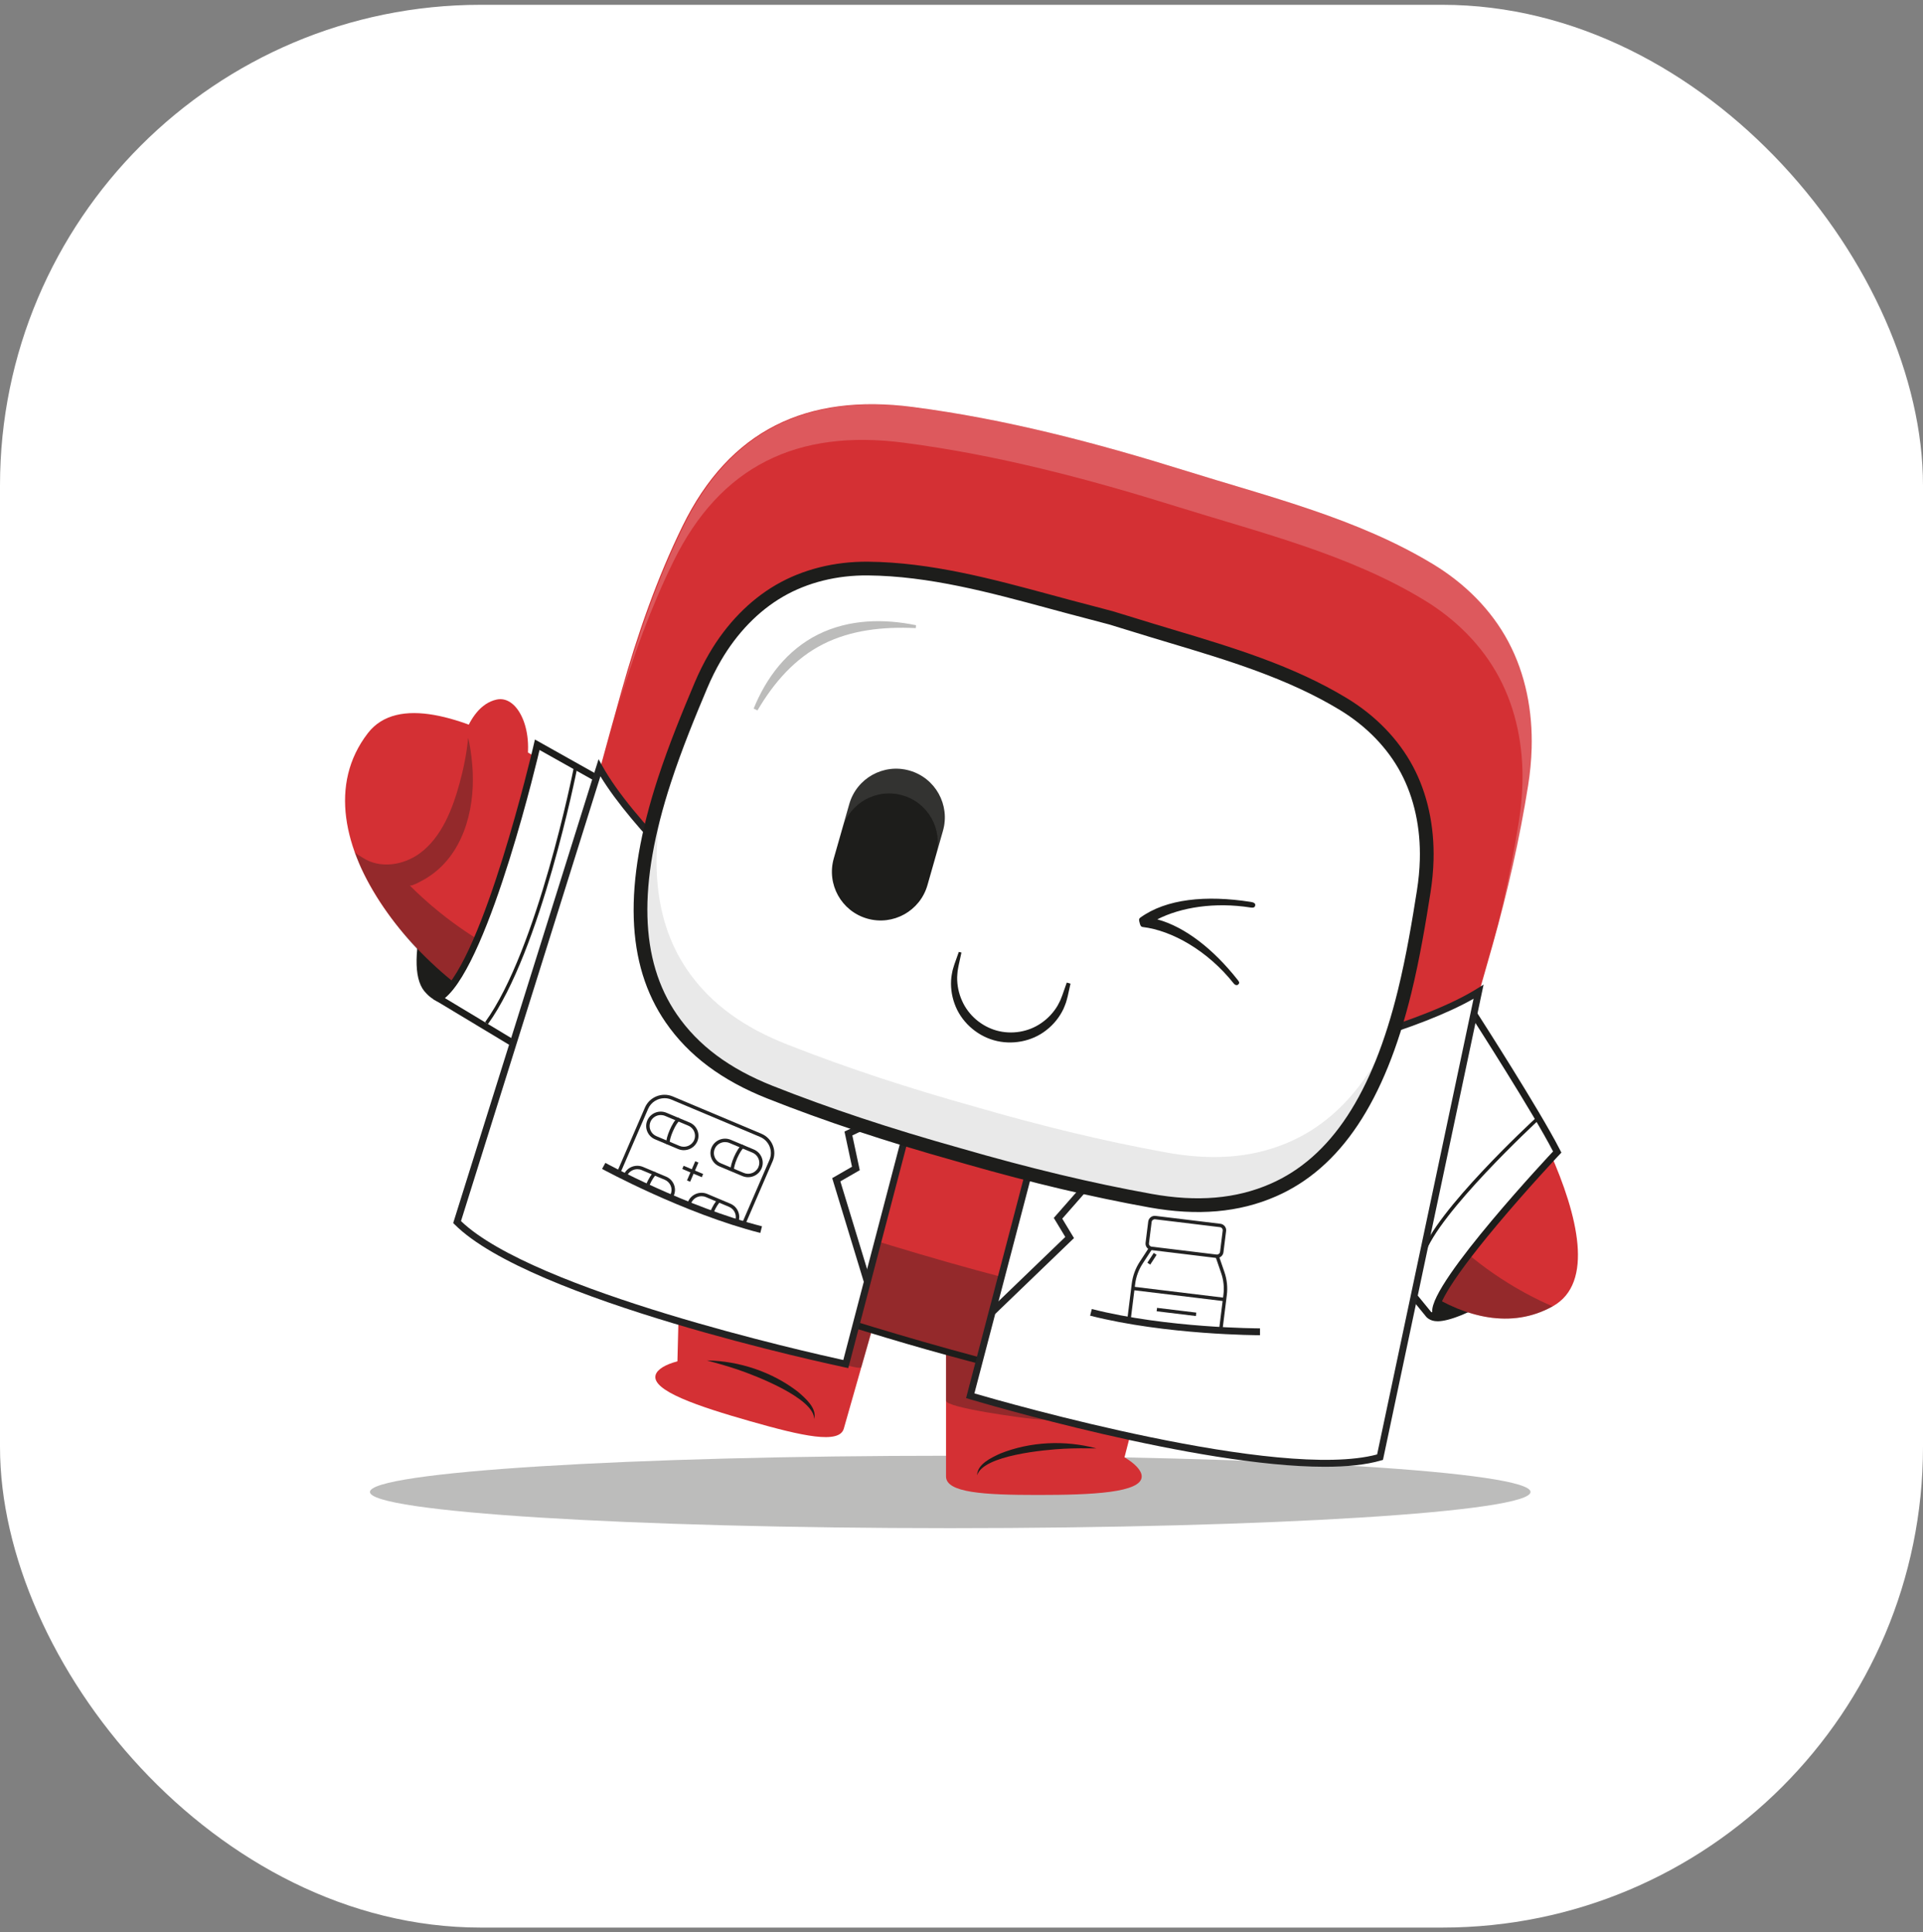
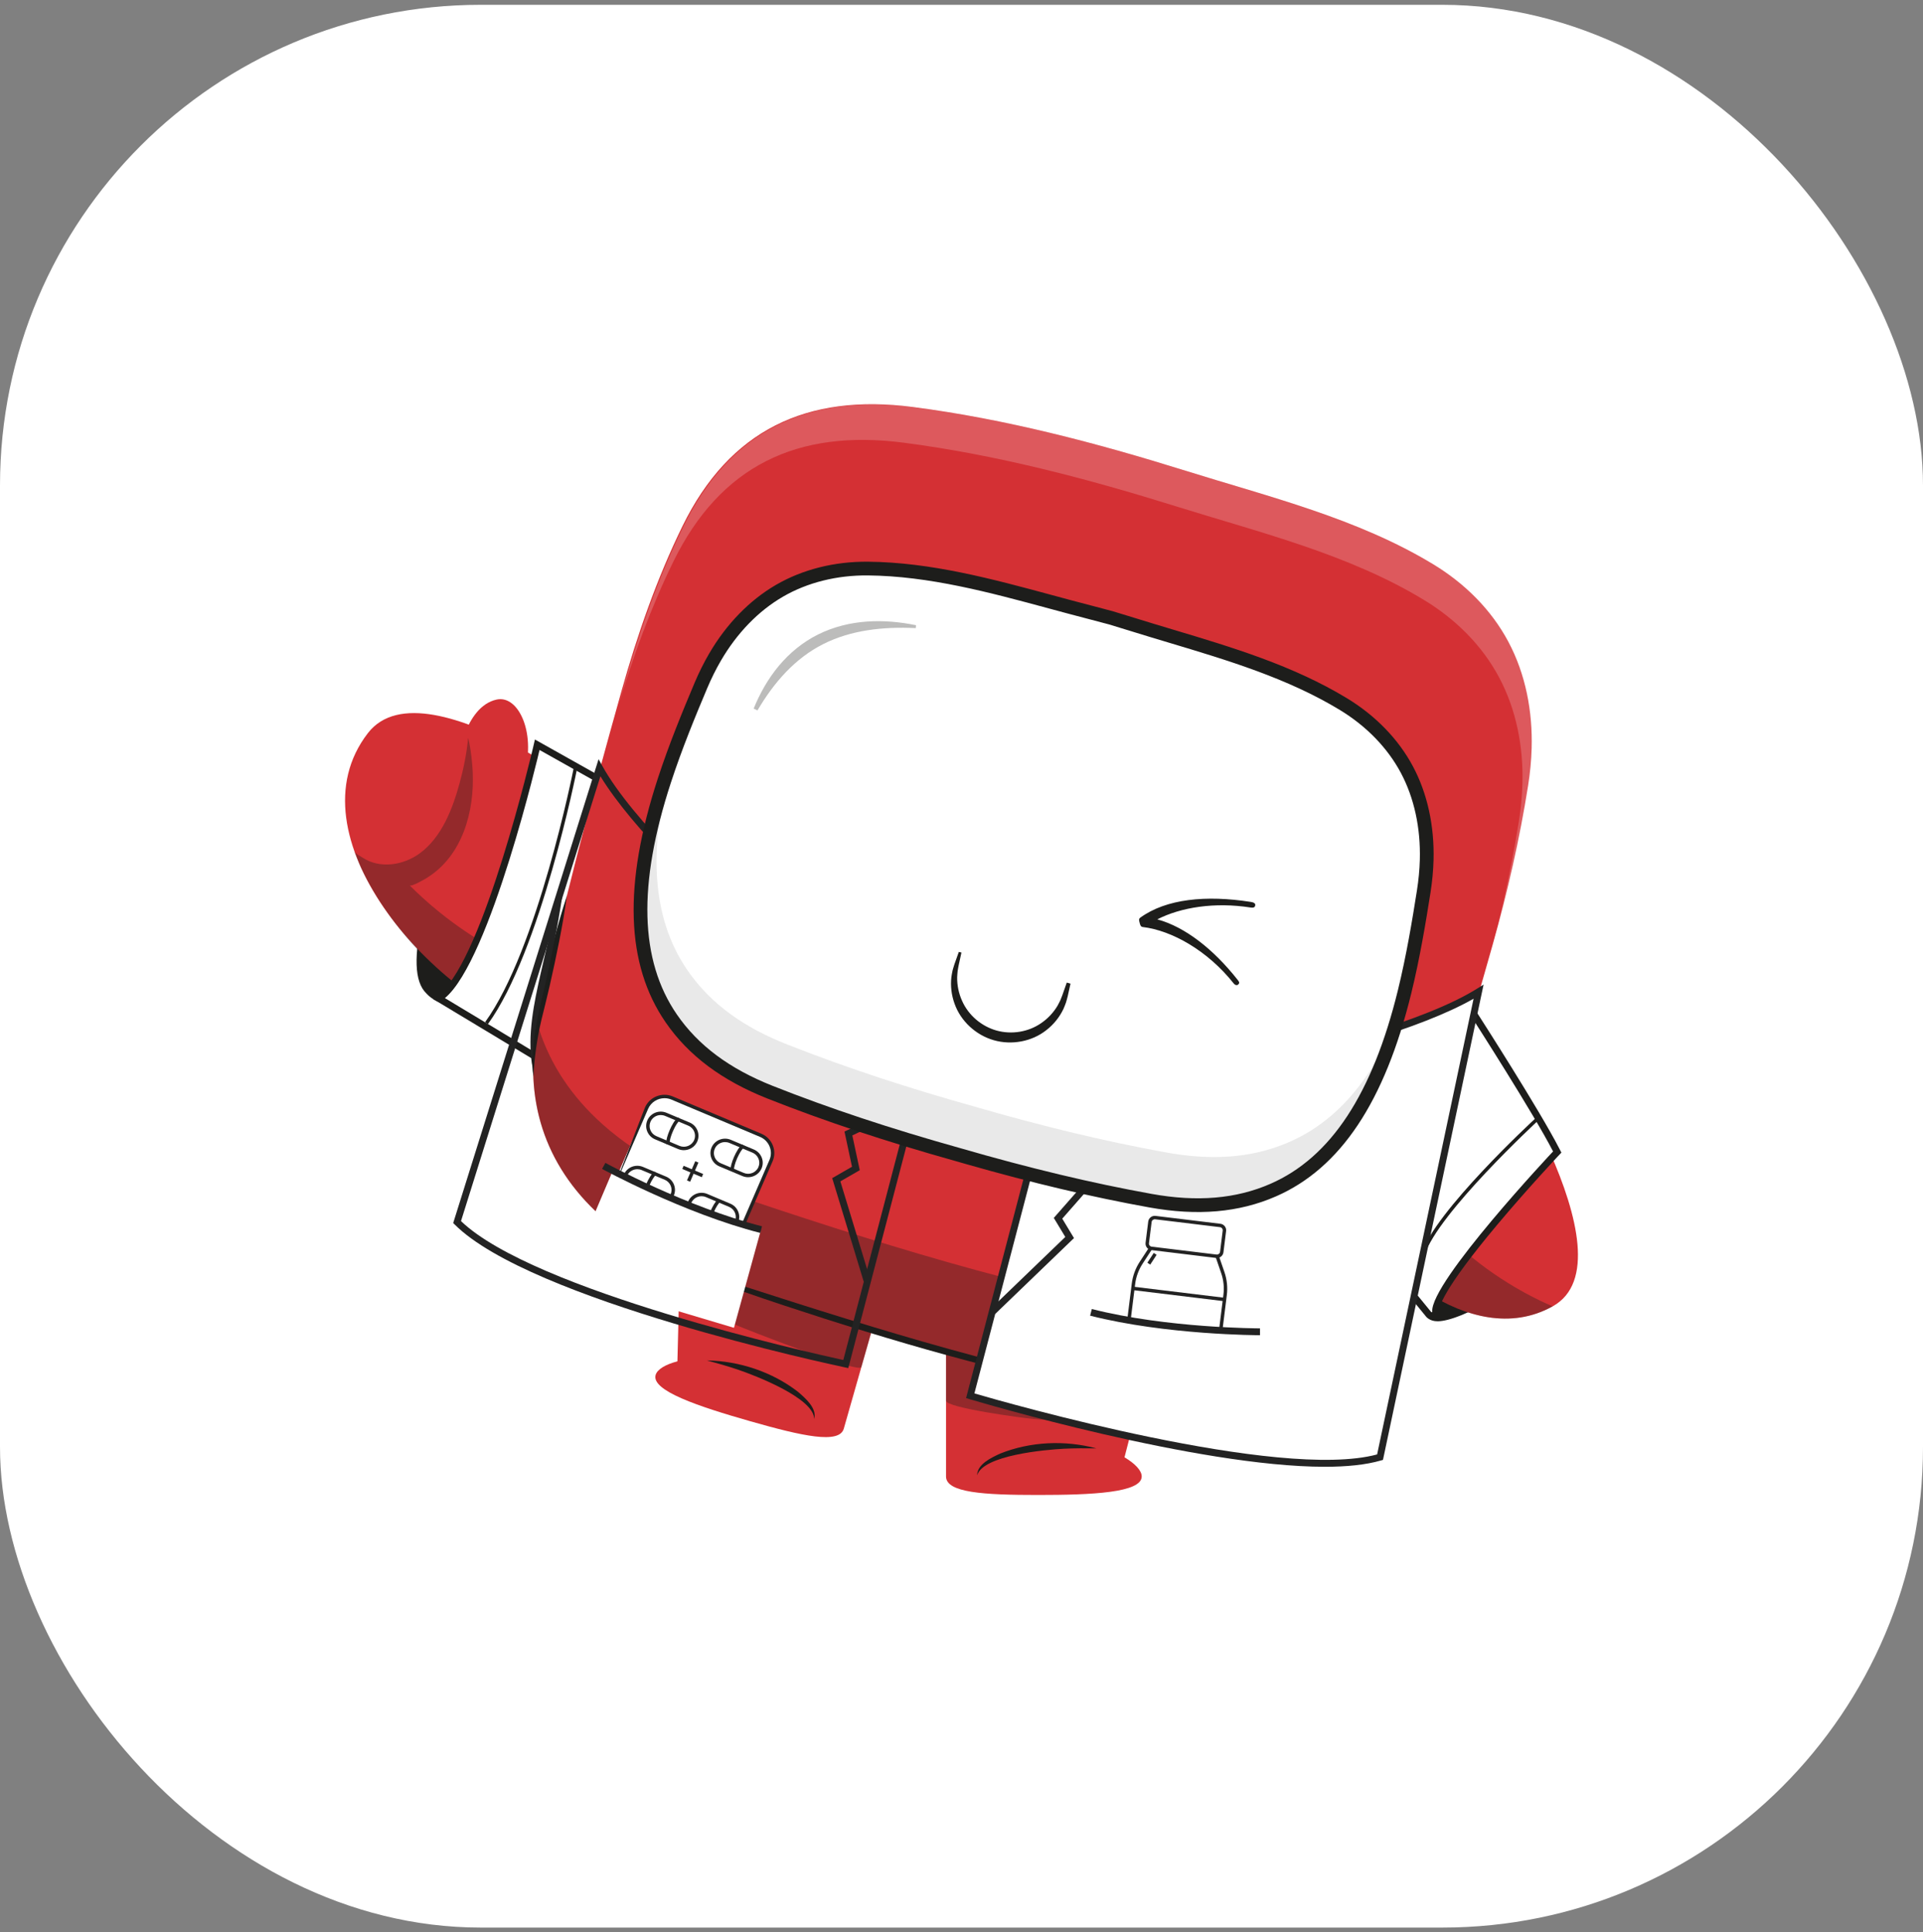
<svg xmlns="http://www.w3.org/2000/svg" width="200" height="201" viewBox="0 0 200 201" fill="none">
  <rect x="0" y="0" width="200" height="201" fill="#808080" stroke="none" />
  <rect y="0.5" width="200" height="200" rx="50" fill="white" />
  <path d="M46.691 104.076C45.509 104.076 44.718 103.219 44.591 103.072C41.989 100.59 45.764 90.283 46.204 89.114L46.298 88.864L53.687 89.406L53.62 89.793C53.555 90.169 52.001 99.037 49.556 102.279C48.656 103.471 47.693 104.076 46.691 104.076Z" fill="#1D1D1B" />
  <path d="M46.538 89.239L53.268 89.733C53.268 89.733 51.692 98.853 49.271 102.064C48.312 103.335 47.419 103.719 46.691 103.719C45.58 103.719 44.85 102.826 44.85 102.826C42.315 100.462 46.538 89.239 46.538 89.239ZM46.058 88.489L45.87 88.988C45.826 89.104 44.79 91.872 44.049 94.981C42.998 99.391 43.091 102.12 44.334 103.32C44.522 103.531 45.398 104.433 46.691 104.433C47.81 104.433 48.87 103.78 49.841 102.494C52.337 99.183 53.906 90.234 53.971 89.854L54.105 89.079L53.321 89.021L46.59 88.528L46.058 88.489Z" fill="#1D1D1B" />
  <path d="M65.826 85.623C65.826 85.623 44.392 68.311 38.258 76.262C30.073 86.87 44.801 103.586 56.217 107.28C60.867 108.784 65.826 85.623 65.826 85.623Z" fill="#D43034" />
  <path d="M47.541 79.348C47.541 79.348 48.261 73.493 51.662 72.764C53.997 72.264 55.871 76.501 54.405 80.849C52.939 85.197 47.541 79.348 47.541 79.348Z" fill="#D43034" />
  <g style="mix-blend-mode:multiply" opacity="0.35">
    <path d="M59.537 101.902C59.537 101.902 50.788 100.276 42.597 92.086C42.787 92.275 44.215 91.43 44.416 91.304C48.101 89.002 49.352 84.409 49.165 80.307C49.143 79.82 49.103 79.334 49.047 78.85C48.965 78.143 48.862 77.427 48.686 76.736C48.545 78.362 48.207 79.992 47.773 81.562C47.054 84.165 45.934 87.071 43.689 88.738C42.018 89.978 39.565 90.414 37.73 89.222C37.521 89.087 36.957 88.796 36.865 88.563L37.396 89.911C37.396 89.911 40.415 97.275 47.905 102.724C55.395 108.173 59.637 108.107 59.637 108.107L59.537 101.902Z" fill="#1D1D1B" />
  </g>
  <path d="M45.655 103.864L46.044 103.543C50.645 99.745 55.716 78.146 55.767 77.929L55.874 77.466L64.62 82.377L56.386 110.326L45.655 103.864Z" fill="white" />
  <path d="M56.114 78.01L64.197 82.549L56.174 109.783L46.271 103.818C51.019 99.899 56.114 78.01 56.114 78.01ZM55.634 76.922L55.419 77.848C55.368 78.064 50.325 99.546 45.816 103.268L45.039 103.909L45.902 104.429L55.806 110.394L56.597 110.871L56.858 109.984L64.882 82.75L65.043 82.205L64.547 81.926L56.463 77.387L55.634 76.922Z" fill="#1D1D1B" />
  <path d="M59.839 79.937C59.839 79.937 56.145 98.784 50.597 106.423L59.839 79.937Z" fill="white" />
  <path d="M50.741 106.529L50.453 106.319C55.913 98.799 59.627 80.091 59.664 79.903L60.014 79.972C59.977 80.161 56.248 98.945 50.741 106.529Z" fill="#1D1D1B" />
  <path d="M149.532 137.077C149.198 137.077 148.945 137.007 148.758 136.864C148.424 136.607 147.8 136.129 150.017 128.444C151.082 124.753 152.313 121.131 152.325 121.094L152.458 120.705L152.825 120.892C153.198 121.082 161.953 125.604 160.083 129.775C158.452 133.411 151.819 137.077 149.532 137.077Z" fill="#1D1D1B" />
  <path d="M152.663 121.209C152.663 121.209 161.51 125.72 159.757 129.629C158.18 133.145 151.708 136.72 149.531 136.72C149.288 136.72 149.098 136.676 148.975 136.581C147.751 135.642 152.663 121.209 152.663 121.209ZM152.253 120.199L151.987 120.98C151.975 121.016 150.741 124.646 149.674 128.345C149.044 130.529 148.593 132.313 148.334 133.647C147.923 135.768 147.979 136.716 148.541 137.147C148.789 137.337 149.122 137.434 149.531 137.434C151.877 137.434 158.668 133.801 160.408 129.921C161.01 128.578 160.963 126.356 157.317 123.399C155.289 121.754 153.08 120.621 152.987 120.574L152.253 120.199Z" fill="#1D1D1B" />
  <path d="M154.403 107.562C154.403 107.562 170.208 131.029 161.49 135.878C152.773 140.727 142.452 130.535 140.481 126.098C138.51 121.661 154.403 107.562 154.403 107.562Z" fill="#D43034" />
  <g style="mix-blend-mode:multiply" opacity="0.35">
    <path d="M140.481 126.098C139.682 124.299 141.819 120.912 144.643 117.52C146.93 130.17 161.49 135.878 161.49 135.878C152.773 140.727 142.452 130.534 140.481 126.098Z" fill="#1D1D1B" />
  </g>
  <path d="M148.899 136.855C148.773 136.855 148.656 136.799 148.576 136.701L146.208 133.806L153.078 105.164L153.53 105.868C153.593 105.965 159.8 115.636 161.842 119.605L161.957 119.829L161.785 120.012C156.689 125.432 149.162 134.27 149.314 136.406C149.323 136.523 149.282 136.638 149.203 136.723C149.125 136.807 149.014 136.855 148.899 136.855Z" fill="white" />
  <path d="M153.23 106.061C153.23 106.061 159.467 115.769 161.525 119.768C161.525 119.768 148.74 133.363 148.958 136.431C148.961 136.472 148.931 136.499 148.899 136.499C148.882 136.499 148.865 136.491 148.852 136.475L146.596 133.717L153.23 106.061ZM152.927 104.268L152.536 105.894L145.902 133.551L145.82 133.895L146.044 134.169L148.3 136.927C148.448 137.108 148.666 137.212 148.899 137.212C149.112 137.212 149.319 137.122 149.465 136.966C149.611 136.809 149.685 136.595 149.67 136.38C149.643 135.999 149.997 134.222 155.703 127.412C158.823 123.688 162.013 120.291 162.045 120.257L162.39 119.89L162.159 119.442C160.11 115.458 154.086 106.073 153.831 105.675L152.927 104.268Z" fill="#1D1D1B" />
  <path d="M159.863 116.413C159.863 116.413 149.392 126.071 147.992 130.488L159.863 116.413Z" fill="white" />
  <path d="M148.162 130.542L147.822 130.434C149.221 126.023 159.313 116.677 159.742 116.282L159.984 116.544C159.88 116.64 149.533 126.22 148.162 130.542Z" fill="#1D1D1B" />
  <g style="mix-blend-mode:multiply">
-     <path d="M98.828 158.954C132.16 158.954 159.181 157.268 159.181 155.188C159.181 153.108 132.16 151.421 98.828 151.421C65.496 151.421 38.475 153.108 38.475 155.188C38.475 157.268 65.496 158.954 98.828 158.954Z" fill="#BCBCBB" />
-   </g>
+     </g>
  <path d="M116.952 151.584L120.838 136.533L98.39 137.281C98.39 137.281 98.39 153.576 98.39 153.576C98.39 155.27 102.327 155.501 107.947 155.501C113.567 155.501 118.741 155.271 118.742 153.576C118.742 152.967 118.07 152.251 116.952 151.584Z" fill="#D43034" />
  <g style="mix-blend-mode:multiply" opacity="0.35">
    <path d="M120.837 136.533C120.837 136.533 117.98 147.6 117.98 147.601C115.84 148.188 109.908 147.809 107.518 147.601C106.438 147.506 98.39 146.443 98.39 145.694C98.39 141.191 98.39 137.281 98.39 137.281C98.39 137.281 120.787 136.535 120.837 136.533Z" fill="#1D1D1B" />
  </g>
  <path d="M101.626 153.454C101.636 152.288 103.109 151.624 104.019 151.197C107.169 149.939 110.761 149.784 114.025 150.655C112.901 150.638 111.794 150.639 110.692 150.691C108.732 150.789 102.246 151.362 101.626 153.454Z" fill="#1D1D1B" />
  <path d="M70.455 141.599L70.844 126.059L92.227 132.934L87.758 148.604C87.294 150.234 83.444 149.376 78.04 147.835C72.635 146.293 67.723 144.653 68.187 143.023C68.354 142.437 69.196 141.933 70.455 141.599Z" fill="#D43034" />
  <g style="mix-blend-mode:multiply" opacity="0.35">
    <path d="M70.845 126.059C70.845 126.059 70.626 134.781 70.626 134.782C72.523 135.934 74.46 136.929 76.498 137.806C77.494 138.234 89.38 142.916 89.586 142.195C90.821 137.865 92.227 132.934 92.227 132.934C92.227 132.934 70.893 126.075 70.845 126.059Z" fill="#1D1D1B" />
  </g>
  <path d="M84.68 147.601C84.672 145.433 78.576 143.083 76.72 142.456C75.674 142.104 74.61 141.799 73.524 141.508C76.902 141.565 80.314 142.699 82.997 144.773C83.757 145.434 84.989 146.474 84.68 147.601Z" fill="#1D1D1B" />
  <path d="M146.198 127.99C143.909 134.783 140.224 140.771 133.199 143.843C128.327 145.973 123.233 146.057 118.146 145.139C103.142 142.435 88.621 137.919 74.222 133.012C69.744 131.485 65.477 129.352 61.962 126.007C56.166 120.483 54.429 113.454 56.002 106.022C58.423 94.576 61.446 83.241 64.614 71.971C66.267 66.076 68.301 60.192 70.99 54.708C75.873 44.746 83.883 40.9 94.947 42.337C104.59 43.589 114.028 46.067 123.295 48.962C132.019 51.688 141.209 53.922 149.089 58.711C152.324 60.677 155.088 63.395 156.875 66.751C158.682 70.145 159.403 74.002 159.298 77.826C159.262 79.127 159.134 80.425 158.931 81.71C158.052 87.262 156.793 92.783 155.264 98.191C152.438 108.183 149.511 118.156 146.198 127.99Z" fill="#D43034" />
  <g opacity="0.2">
    <path d="M70.031 58.419C74.913 48.458 82.923 44.611 93.987 46.048C103.63 47.301 113.068 49.779 122.335 52.674C131.059 55.399 140.249 57.634 148.129 62.423C151.364 64.389 154.128 67.107 155.915 70.463C157.723 73.856 158.443 77.714 158.338 81.537C158.302 82.838 158.174 84.136 157.972 85.422C157.092 90.973 155.833 96.495 154.305 101.902C154.222 102.196 154.138 102.489 154.054 102.783C154.491 101.261 154.925 99.739 155.356 98.216C156.884 92.809 158.144 87.287 159.023 81.736C159.225 80.451 159.353 79.153 159.389 77.851C159.494 74.028 158.774 70.17 156.966 66.777C155.179 63.421 152.415 60.703 149.18 58.737C141.3 53.948 132.11 51.713 123.386 48.988C114.119 46.093 104.681 43.615 95.039 42.362C83.974 40.925 75.964 44.772 71.082 54.733C68.393 60.218 66.358 66.101 64.705 71.997C64.569 72.481 64.435 72.965 64.3 73.449C65.832 68.307 67.681 63.21 70.031 58.419Z" fill="white" />
  </g>
  <g style="mix-blend-mode:multiply" opacity="0.35">
    <path d="M138.521 135.511C133.29 137.798 127.82 137.888 122.359 136.903C106.248 133.999 90.657 129.151 75.197 123.882C70.389 122.242 65.807 119.952 62.033 116.36C58.955 113.426 56.944 110.096 55.901 106.514C54.507 113.764 56.291 120.604 61.959 126.005C65.474 129.351 69.741 131.484 74.219 133.011C88.618 137.918 103.139 142.434 118.143 145.138C123.23 146.056 128.324 145.971 133.196 143.841C139.074 141.272 142.612 136.66 144.952 131.244C143.156 132.958 141.039 134.41 138.521 135.511Z" fill="#1D1D1B" />
  </g>
  <path d="M55.478 111.98C55.003 108.819 55.74 105.514 56.462 102.44C57.194 99.324 57.966 96.215 58.962 93.169C58.525 96.347 57.863 99.472 57.158 102.594C56.975 103.364 56.503 105.346 56.309 106.087C55.853 108.023 55.579 109.976 55.478 111.98Z" fill="#1D1D1B" />
  <path d="M61.845 125.973C66.238 130.02 71.902 132.131 77.525 133.846C91.569 138.383 105.743 142.78 120.311 145.269C123.225 145.673 126.209 145.666 129.117 145.101C126.241 145.825 123.224 145.907 120.27 145.617C108.532 143.953 97.057 140.762 85.778 137.17C82.96 136.259 80.143 135.349 77.352 134.364C71.749 132.528 66.045 130.258 61.845 125.973Z" fill="#1D1D1B" />
  <path d="M141.995 136.597C142.965 134.841 143.763 133.037 144.396 131.153C144.619 130.429 145.268 128.481 145.517 127.737C146.565 124.713 147.651 121.709 148.955 118.779C148.195 121.892 147.212 124.94 146.19 127.974C145.181 130.967 144.066 134.161 141.995 136.597Z" fill="#1D1D1B" />
  <path d="M55.346 110.798C54.831 107.641 55.539 104.326 56.234 101.245C56.938 98.12 57.682 95.003 58.65 91.947C58.242 95.13 57.608 98.262 56.932 101.392C56.756 102.165 56.301 104.151 56.114 104.895C55.675 106.835 55.422 108.792 55.346 110.798Z" fill="#232323" />
  <path d="M143.386 134.438C144.349 132.674 145.137 130.862 145.757 128.969C145.975 128.243 146.61 126.286 146.853 125.539C147.88 122.501 148.943 119.484 150.227 116.538C149.489 119.662 148.528 122.723 147.528 125.77C146.542 128.777 145.448 131.986 143.386 134.438Z" fill="#232323" />
-   <path d="M62.346 79.867C68.597 91.1 95.837 111.831 95.837 111.831L87.966 141.885C87.966 141.885 55.432 135.021 47.54 127.115L62.346 79.867Z" fill="white" />
  <path d="M88.225 142.304L87.892 142.234C86.56 141.953 55.165 135.257 47.288 127.367L47.135 127.214L62.254 78.967L62.657 79.693C68.801 90.732 95.781 111.34 96.053 111.547L96.242 111.691L88.225 142.304ZM47.946 127.013C55.494 134.268 84.279 140.716 87.707 141.464L95.432 111.97C92.862 110.004 69.095 91.653 62.445 80.744L47.946 127.013Z" fill="#232323" />
  <path d="M153.776 103.159C142.791 110.002 108.779 115.128 108.779 115.128L100.908 145.182C100.908 145.182 132.742 154.717 143.53 151.569L153.776 103.159Z" fill="white" />
  <path d="M137.782 152.568C124.503 152.568 101.92 145.857 100.806 145.524L100.476 145.425L108.494 114.81L108.726 114.775C109.065 114.724 142.791 109.581 153.588 102.857L154.299 102.414L143.835 151.852L143.63 151.912C142.056 152.371 140.055 152.568 137.782 152.568ZM101.341 144.938C104.73 145.927 133.065 154.028 143.226 151.284L153.258 103.883C142.08 110.253 112.259 114.955 109.065 115.446L101.341 144.938Z" fill="#232323" />
  <path d="M103.493 136.685L102.999 136.171L110.794 128.663L109.599 126.683L112.052 123.889L110.562 121.817L111.142 121.4L112.962 123.933L110.48 126.761L111.699 128.782L103.493 136.685Z" fill="#232323" />
  <path d="M89.852 133.38L86.553 122.546L88.612 121.36L87.83 117.7L90.663 116.355L90.969 117L88.646 118.102L89.419 121.719L87.401 122.881L90.535 133.173L89.852 133.38Z" fill="#232323" />
  <path d="M80.192 120.72L74.182 134.615C73.744 135.627 72.545 136.103 71.519 135.67L62.301 131.79C61.273 131.361 60.794 130.18 61.232 129.167L67.243 115.27C67.681 114.258 68.877 113.781 69.903 114.213L79.121 118.093C80.148 118.526 80.63 119.708 80.192 120.72ZM69.472 118.88L70.597 119.355C71.276 119.639 72.071 119.325 72.359 118.656C72.647 117.989 72.333 117.211 71.658 116.925L71.652 116.922L70.548 116.457L69.251 115.913C68.573 115.625 67.778 115.939 67.49 116.609C67.201 117.278 67.518 118.058 68.197 118.342L69.472 118.88ZM67.031 124.512L68.156 124.987C68.835 125.272 69.625 124.959 69.914 124.29C70.204 123.624 69.889 122.842 69.214 122.556L69.208 122.553L68.104 122.088L66.806 121.543C66.128 121.259 65.337 121.571 65.049 122.241C64.757 122.909 65.077 123.69 65.754 123.977L67.031 124.512ZM64.587 130.143L65.712 130.618C66.391 130.903 67.184 130.591 67.473 129.922C67.616 129.586 67.611 129.223 67.481 128.909C67.355 128.596 67.106 128.329 66.767 128.185L65.663 127.72L64.362 127.174C63.687 126.891 62.893 127.202 62.605 127.872C62.316 128.541 62.632 129.324 63.31 129.608L64.587 130.143ZM76.599 127.101C76.887 126.434 76.573 125.656 75.898 125.37L75.892 125.367L74.788 124.902L73.489 124.354C72.813 124.07 72.019 124.384 71.73 125.054C71.441 125.723 71.758 126.503 72.437 126.787L73.713 127.323L74.839 127.797C75.516 128.085 76.311 127.77 76.599 127.101ZM74.155 132.732C74.446 132.067 74.129 131.287 73.454 131.001L73.448 130.998L72.344 130.533L71.046 129.989C70.369 129.701 69.577 130.017 69.286 130.685C68.997 131.354 69.317 132.135 69.996 132.42L71.271 132.958L72.396 133.432C73.075 133.717 73.867 133.401 74.155 132.732ZM79.04 121.469C79.186 121.135 79.181 120.772 79.052 120.457C78.923 120.143 78.674 119.876 78.335 119.732L77.23 119.267L75.933 118.723C75.254 118.438 74.464 118.751 74.175 119.42C73.884 120.088 74.202 120.872 74.881 121.156L76.157 121.692L77.283 122.166C77.962 122.451 78.752 122.138 79.04 121.469Z" fill="white" />
  <path d="M74.155 132.731C73.867 133.4 73.075 133.716 72.396 133.431L71.271 132.957C71.254 132.719 71.381 132.226 71.614 131.683C71.867 131.104 72.162 130.648 72.344 130.532L73.448 130.998L73.454 131C74.129 131.287 74.446 132.066 74.155 132.731Z" fill="white" />
  <path d="M76.6 127.1C76.311 127.769 75.516 128.084 74.839 127.796L73.714 127.322C73.696 127.086 73.823 126.591 74.058 126.053C74.307 125.475 74.598 125.02 74.788 124.902L75.893 125.367L75.899 125.37C76.573 125.656 76.887 126.434 76.6 127.1Z" fill="#D43034" />
  <path d="M79.04 121.468C78.752 122.137 77.961 122.45 77.283 122.165L76.157 121.691C76.139 121.455 76.267 120.96 76.499 120.42C76.752 119.841 77.047 119.385 77.23 119.266L78.335 119.732C78.673 119.876 78.923 120.143 79.052 120.457C79.181 120.771 79.186 121.134 79.04 121.468Z" fill="#D43034" />
  <path d="M71.046 129.989L72.344 130.533C72.162 130.648 71.867 131.104 71.614 131.684C71.38 132.226 71.254 132.719 71.271 132.957L69.996 132.419C69.317 132.134 68.997 131.354 69.285 130.685C69.577 130.017 70.369 129.701 71.046 129.989Z" fill="white" />
  <path d="M73.489 124.353L74.788 124.901C74.597 125.02 74.307 125.475 74.058 126.052C73.823 126.59 73.695 127.086 73.713 127.322L72.437 126.787C71.758 126.502 71.441 125.723 71.73 125.053C72.019 124.384 72.813 124.07 73.489 124.353Z" fill="white" />
  <path d="M75.933 118.722L77.23 119.266C77.047 119.385 76.752 119.841 76.499 120.42C76.267 120.959 76.139 121.455 76.157 121.691L74.881 121.156C74.202 120.871 73.883 120.088 74.175 119.42C74.464 118.75 75.254 118.438 75.933 118.722Z" fill="white" />
  <path d="M67.473 129.921C67.184 130.59 66.391 130.902 65.712 130.617L64.587 130.143C64.569 129.907 64.696 129.411 64.931 128.873C65.181 128.293 65.476 127.837 65.663 127.719L66.767 128.185C67.106 128.329 67.355 128.596 67.481 128.909C67.611 129.223 67.615 129.586 67.473 129.921Z" fill="white" />
  <path d="M69.914 124.289C69.625 124.958 68.835 125.271 68.156 124.986L67.031 124.512C67.013 124.276 67.141 123.781 67.373 123.241C67.627 122.659 67.921 122.206 68.104 122.087L69.208 122.553L69.214 122.555C69.889 122.842 70.204 123.624 69.914 124.289Z" fill="#D43034" />
  <path d="M72.359 118.655C72.07 119.324 71.276 119.638 70.597 119.354L69.472 118.879C69.454 118.644 69.58 118.151 69.818 117.607C70.068 117.027 70.366 116.572 70.548 116.456L71.652 116.922L71.658 116.924C72.332 117.211 72.647 117.989 72.359 118.655Z" fill="#D43034" />
  <path d="M64.362 127.174L65.663 127.719C65.477 127.837 65.181 128.293 64.931 128.873C64.696 129.411 64.569 129.907 64.587 130.143L63.31 129.608C62.632 129.323 62.316 128.541 62.605 127.871C62.893 127.202 63.687 126.891 64.362 127.174Z" fill="white" />
  <path d="M66.806 121.543L68.104 122.087C67.921 122.206 67.627 122.659 67.372 123.241C67.14 123.78 67.013 124.276 67.031 124.512L65.754 123.977C65.077 123.689 64.757 122.908 65.049 122.24C65.337 121.571 66.127 121.259 66.806 121.543Z" fill="white" />
  <path d="M69.251 115.912L70.548 116.456C70.366 116.572 70.068 117.027 69.818 117.607C69.581 118.151 69.454 118.644 69.472 118.879L68.197 118.341C67.518 118.057 67.201 117.278 67.49 116.608C67.779 115.939 68.573 115.625 69.251 115.912Z" fill="white" />
  <path d="M71.519 135.67L62.301 131.79C61.273 131.361 60.794 130.18 61.232 129.167L67.243 115.27C67.681 114.258 68.877 113.781 69.903 114.213L79.121 118.093C80.148 118.526 80.63 119.708 80.192 120.72L74.182 134.615C73.744 135.627 72.545 136.103 71.519 135.67Z" fill="white" />
-   <path d="M72.312 136.009C72.024 136.009 71.731 135.953 71.449 135.834L62.232 131.955C61.689 131.727 61.269 131.302 61.049 130.758C60.831 130.218 60.838 129.628 61.069 129.096L67.079 115.199C67.558 114.094 68.855 113.578 69.973 114.049L79.191 117.928C79.735 118.158 80.156 118.585 80.375 119.132C80.592 119.672 80.585 120.261 80.355 120.791L74.346 134.685C73.988 135.512 73.17 136.009 72.312 136.009ZM69.112 114.231C68.392 114.231 67.707 114.648 67.406 115.341L61.396 129.238C61.204 129.681 61.198 130.174 61.38 130.624C61.563 131.08 61.915 131.435 62.37 131.626L71.588 135.505C72.528 135.9 73.617 135.469 74.018 134.544L80.028 120.649C80.219 120.207 80.225 119.715 80.044 119.265C79.86 118.807 79.508 118.449 79.052 118.257L69.834 114.378C69.599 114.278 69.353 114.231 69.112 114.231Z" fill="#232323" />
+   <path d="M72.312 136.009C72.024 136.009 71.731 135.953 71.449 135.834L62.232 131.955C61.689 131.727 61.269 131.302 61.049 130.758L67.079 115.199C67.558 114.094 68.855 113.578 69.973 114.049L79.191 117.928C79.735 118.158 80.156 118.585 80.375 119.132C80.592 119.672 80.585 120.261 80.355 120.791L74.346 134.685C73.988 135.512 73.17 136.009 72.312 136.009ZM69.112 114.231C68.392 114.231 67.707 114.648 67.406 115.341L61.396 129.238C61.204 129.681 61.198 130.174 61.38 130.624C61.563 131.08 61.915 131.435 62.37 131.626L71.588 135.505C72.528 135.9 73.617 135.469 74.018 134.544L80.028 120.649C80.219 120.207 80.225 119.715 80.044 119.265C79.86 118.807 79.508 118.449 79.052 118.257L69.834 114.378C69.599 114.278 69.353 114.231 69.112 114.231Z" fill="#232323" />
  <path d="M65.663 127.72L64.362 127.174C63.687 126.891 62.893 127.202 62.605 127.872C62.316 128.541 62.632 129.324 63.31 129.608L64.587 130.143L65.712 130.618C66.391 130.903 67.184 130.591 67.473 129.922C67.616 129.586 67.611 129.223 67.481 128.909C67.355 128.596 67.106 128.329 66.767 128.185L65.663 127.72Z" fill="white" />
  <path d="M66.237 130.902C66.039 130.902 65.837 130.864 65.643 130.782L63.242 129.772C62.868 129.616 62.58 129.323 62.429 128.948C62.278 128.576 62.283 128.168 62.441 127.801C62.768 127.041 63.662 126.687 64.431 127.01L66.837 128.02C67.21 128.179 67.498 128.471 67.647 128.842C67.799 129.211 67.795 129.62 67.637 129.991C67.392 130.56 66.829 130.902 66.237 130.902ZM63.838 127.247C63.386 127.247 62.956 127.508 62.768 127.942C62.648 128.221 62.645 128.531 62.759 128.815C62.875 129.101 63.095 129.324 63.379 129.443L65.781 130.453C66.373 130.702 67.059 130.431 67.309 129.851C67.429 129.569 67.432 129.258 67.316 128.977C67.202 128.693 66.983 128.47 66.697 128.349L64.293 127.339C64.144 127.276 63.99 127.247 63.838 127.247Z" fill="#232323" />
  <path d="M65.667 127.718C65.667 127.718 65.666 127.721 65.663 127.719C65.477 127.837 65.182 128.293 64.932 128.873C64.697 129.411 64.569 129.907 64.587 130.143C64.586 130.146 64.589 130.147 64.588 130.15" fill="white" />
  <path d="M64.422 130.215L64.42 130.155L64.409 130.156C64.388 129.881 64.529 129.349 64.768 128.802C64.976 128.318 65.296 127.739 65.568 127.569L65.648 127.518L65.735 127.556L65.664 127.716L65.83 127.79L65.731 127.828L65.758 127.87C65.625 127.954 65.347 128.359 65.095 128.944C64.859 129.484 64.76 129.916 64.763 130.106L64.777 130.139L64.757 130.206L64.588 130.15L64.422 130.215Z" fill="#232323" />
  <path d="M72.344 130.532L71.046 129.988C70.369 129.701 69.577 130.016 69.285 130.684C68.997 131.354 69.317 132.135 69.996 132.419L71.271 132.957L72.396 133.432C73.075 133.717 73.866 133.401 74.155 132.732C74.445 132.066 74.128 131.287 73.454 131.001L73.448 130.998L72.344 130.532Z" fill="white" />
  <path d="M72.918 133.715C72.721 133.715 72.52 133.677 72.327 133.596L69.926 132.584C69.552 132.427 69.261 132.133 69.11 131.756C68.96 131.385 68.964 130.979 69.122 130.614C69.455 129.852 70.35 129.499 71.116 129.824L73.517 130.833C73.897 130.995 74.186 131.29 74.335 131.666C74.483 132.037 74.477 132.441 74.318 132.803C74.073 133.373 73.509 133.715 72.918 133.715ZM70.52 130.06C70.069 130.06 69.639 130.321 69.449 130.756C69.33 131.032 69.327 131.34 69.44 131.622C69.556 131.91 69.778 132.135 70.065 132.255L72.465 133.267C73.056 133.514 73.74 133.243 73.991 132.661C74.111 132.386 74.116 132.079 74.004 131.798C73.889 131.511 73.67 131.286 73.384 131.165L70.977 130.153C70.829 130.09 70.673 130.06 70.52 130.06Z" fill="#232323" />
  <path d="M72.348 130.531C72.348 130.531 72.347 130.534 72.344 130.532C72.162 130.648 71.867 131.104 71.614 131.683C71.381 132.226 71.254 132.718 71.271 132.957C71.27 132.96 71.273 132.961 71.271 132.964" fill="white" />
  <path d="M71.106 133.029L71.104 132.969L71.093 132.969C71.073 132.69 71.21 132.17 71.45 131.613C71.652 131.15 71.982 130.551 72.248 130.382L72.333 130.328L72.424 130.373L72.345 130.53L72.511 130.603L72.434 130.675L72.44 130.683C72.309 130.766 72.033 131.17 71.777 131.755C71.544 132.296 71.445 132.73 71.448 132.921L71.461 132.953L71.441 133.021L71.271 132.964L71.106 133.029Z" fill="#232323" />
  <path d="M68.104 122.088L66.806 121.544C66.127 121.259 65.337 121.571 65.049 122.241C64.757 122.909 65.077 123.69 65.754 123.977L67.031 124.513L68.156 124.987C68.835 125.272 69.625 124.959 69.914 124.29C70.204 123.624 69.888 122.842 69.214 122.556L69.208 122.553L68.104 122.088Z" fill="white" />
  <path d="M68.679 125.271C68.481 125.271 68.28 125.233 68.087 125.151L65.685 124.142C65.309 123.982 65.019 123.686 64.868 123.307C64.721 122.936 64.727 122.532 64.885 122.169C65.213 121.41 66.105 121.055 66.875 121.379L69.277 122.388C69.656 122.549 69.944 122.844 70.094 123.22C70.242 123.592 70.236 123.997 70.077 124.361C69.832 124.929 69.27 125.271 68.679 125.271ZM66.282 121.616C65.83 121.616 65.4 121.877 65.212 122.311C65.092 122.587 65.088 122.894 65.2 123.175C65.315 123.464 65.537 123.691 65.824 123.813L68.225 124.822C68.816 125.07 69.5 124.799 69.75 124.219C69.871 123.942 69.875 123.635 69.762 123.352C69.648 123.065 69.428 122.84 69.144 122.719L66.737 121.708C66.588 121.646 66.434 121.616 66.282 121.616Z" fill="#232323" />
  <path d="M68.108 122.086C68.108 122.086 68.107 122.089 68.104 122.087C67.921 122.206 67.627 122.659 67.373 123.241C67.141 123.781 67.013 124.276 67.031 124.512C67.03 124.515 67.033 124.516 67.031 124.519" fill="white" />
  <path d="M67.194 124.591L67.017 124.513L67.031 124.519L66.863 124.576L66.863 124.524L66.853 124.525C66.832 124.248 66.968 123.729 67.209 123.171C67.419 122.687 67.739 122.11 68.007 121.937L68.093 121.882L68.184 121.928L68.105 122.084L68.271 122.158L68.195 122.228L68.201 122.237C68.069 122.322 67.791 122.728 67.536 123.313C67.301 123.859 67.202 124.293 67.208 124.479L67.223 124.522L67.194 124.591Z" fill="#232323" />
  <path d="M74.788 124.902L73.489 124.354C72.813 124.07 72.019 124.384 71.73 125.054C71.441 125.723 71.758 126.503 72.437 126.787L73.713 127.323L74.839 127.797C75.516 128.085 76.311 127.77 76.599 127.101C76.887 126.434 76.573 125.656 75.898 125.37L75.892 125.367L74.788 124.902Z" fill="white" />
  <path d="M75.367 128.083C75.167 128.083 74.964 128.044 74.769 127.961L72.368 126.952C71.994 126.795 71.705 126.502 71.553 126.127C71.404 125.756 71.408 125.349 71.566 124.983C71.894 124.222 72.787 123.865 73.558 124.189L75.962 125.203C76.34 125.363 76.627 125.657 76.777 126.031C76.925 126.401 76.921 126.807 76.763 127.171C76.517 127.741 75.956 128.083 75.367 128.083ZM72.966 124.426C72.513 124.426 72.082 124.688 71.894 125.125C71.774 125.403 71.77 125.711 71.885 125.993C71.999 126.28 72.22 126.503 72.506 126.623L74.908 127.632C75.498 127.883 76.184 127.613 76.436 127.03C76.555 126.753 76.558 126.445 76.446 126.163C76.331 125.878 76.112 125.654 75.829 125.534L73.42 124.518C73.272 124.456 73.117 124.426 72.966 124.426Z" fill="#232323" />
  <path d="M74.794 124.897C74.793 124.9 74.79 124.898 74.788 124.901C74.598 125.02 74.307 125.475 74.058 126.052C73.823 126.59 73.696 127.086 73.714 127.322C73.712 127.324 73.715 127.326 73.714 127.329" fill="white" />
  <path d="M73.548 127.391L73.547 127.334L73.535 127.335C73.515 127.06 73.655 126.528 73.894 125.981C74.089 125.529 74.381 124.994 74.64 124.788L74.649 124.765L74.725 124.733L74.789 124.894L74.955 124.964L74.951 124.975L74.953 124.977L74.949 124.98L74.934 125.021L74.882 125.052C74.747 125.137 74.476 125.532 74.222 126.123C73.985 126.665 73.886 127.097 73.89 127.286L73.903 127.319L73.883 127.385L73.714 127.329L73.548 127.391Z" fill="#232323" />
  <path d="M70.548 116.457L69.25 115.913C68.573 115.625 67.778 115.939 67.49 116.609C67.201 117.278 67.518 118.058 68.197 118.342L69.472 118.88L70.597 119.355C71.276 119.64 72.07 119.325 72.359 118.656C72.647 117.989 72.332 117.211 71.658 116.925L71.652 116.922L70.548 116.457Z" fill="white" />
  <path d="M71.121 119.639C70.923 119.639 70.722 119.6 70.528 119.519L68.127 118.507C67.754 118.35 67.465 118.057 67.313 117.682C67.163 117.31 67.168 116.904 67.326 116.538C67.655 115.775 68.55 115.421 69.32 115.749L71.722 116.758C72.1 116.918 72.387 117.211 72.537 117.585C72.685 117.956 72.68 118.361 72.523 118.726C72.277 119.296 71.713 119.639 71.121 119.639ZM68.722 115.983C68.27 115.983 67.841 116.244 67.653 116.679C67.534 116.957 67.53 117.266 67.644 117.548C67.76 117.834 67.98 118.058 68.266 118.178L70.666 119.19C71.259 119.438 71.945 119.167 72.195 118.585C72.315 118.308 72.318 118 72.206 117.718C72.091 117.432 71.872 117.209 71.588 117.089L69.182 116.077C69.031 116.013 68.875 115.983 68.722 115.983Z" fill="#232323" />
  <path d="M70.553 116.455C70.553 116.455 70.551 116.458 70.548 116.456C70.366 116.572 70.068 117.027 69.818 117.607C69.581 118.151 69.454 118.644 69.472 118.879C69.475 118.881 69.474 118.884 69.474 118.884" fill="white" />
  <path d="M69.393 119.039L69.302 118.994L69.295 118.893C69.273 118.614 69.411 118.094 69.655 117.536C69.853 117.076 70.181 116.478 70.453 116.306L70.538 116.252L70.628 116.297L70.55 116.454L70.716 116.527L70.639 116.599L70.644 116.607C70.51 116.692 70.233 117.096 69.982 117.678C69.772 118.16 69.669 118.555 69.652 118.77L69.712 118.8L69.633 118.963L69.314 118.804L69.474 118.884L69.393 119.039Z" fill="#232323" />
  <path d="M77.23 119.267L75.933 118.722C75.254 118.438 74.464 118.75 74.175 119.42C73.883 120.088 74.202 120.872 74.881 121.156L76.157 121.691L77.283 122.166C77.961 122.451 78.752 122.138 79.04 121.469C79.186 121.135 79.181 120.771 79.052 120.457C78.923 120.143 78.673 119.876 78.335 119.732L77.23 119.267Z" fill="white" />
  <path d="M77.806 122.45C77.608 122.45 77.407 122.411 77.214 122.33L74.812 121.321C74.437 121.163 74.147 120.869 73.996 120.492C73.847 120.119 73.853 119.713 74.012 119.348C74.339 118.59 75.233 118.235 76.002 118.558L78.404 119.567C78.775 119.725 79.064 120.017 79.217 120.389C79.37 120.761 79.365 121.169 79.204 121.54C78.959 122.108 78.396 122.45 77.806 122.45ZM75.409 118.795C74.957 118.795 74.526 119.056 74.339 119.49C74.218 119.768 74.214 120.076 74.328 120.359C74.443 120.647 74.664 120.872 74.95 120.992L77.352 122.001C77.942 122.249 78.626 121.978 78.877 121.398C78.999 121.116 79.003 120.806 78.887 120.525C78.77 120.24 78.549 120.017 78.265 119.896L75.864 118.887C75.716 118.824 75.561 118.795 75.409 118.795Z" fill="#232323" />
  <path d="M77.235 119.265C77.235 119.265 77.233 119.268 77.23 119.266C77.047 119.385 76.752 119.841 76.499 120.42C76.267 120.959 76.139 121.455 76.157 121.691C76.156 121.694 76.159 121.695 76.158 121.698" fill="white" />
  <path d="M76.317 121.778L76.157 121.698L75.991 121.757L75.99 121.703L75.979 121.704C75.959 121.427 76.095 120.908 76.335 120.35C76.537 119.889 76.866 119.289 77.133 119.117L77.209 119.068L77.293 119.1L77.231 119.263L77.394 119.344L77.304 119.38L77.327 119.416C77.195 119.501 76.918 119.907 76.662 120.492C76.428 121.037 76.329 121.47 76.334 121.657L76.352 121.704L76.317 121.778Z" fill="#232323" />
  <path d="M72.475 120.857L72.046 121.856L71.614 122.853" fill="white" />
  <path d="M72.312 120.786L71.45 122.782L71.777 122.923L72.639 120.928L72.312 120.786Z" fill="#232323" />
  <path d="M73.058 122.281L72.046 121.855L71.032 121.428" fill="white" />
  <path d="M71.102 121.261L70.962 121.593L72.991 122.448L73.13 122.116L71.102 121.261Z" fill="#232323" />
  <path d="M70.034 126.49L69.602 127.487L69.17 128.484" fill="white" />
  <path d="M69.869 126.418L69.007 128.413L69.335 128.555L70.197 126.559L69.869 126.418Z" fill="#232323" />
-   <path d="M70.614 127.912L69.602 127.486L68.591 127.06" fill="white" />
  <path d="M68.661 126.893L68.522 127.225L70.547 128.079L70.686 127.747L68.661 126.893Z" fill="#232323" />
  <path d="M123.196 129.752L123.571 129.797C123.571 129.797 125.602 130.044 126.41 130.142L127.178 132.378C127.433 133.121 127.516 133.911 127.418 134.69L126.196 144.478C126.155 144.811 125.844 145.05 125.507 145.009L123.551 144.771C122.711 144.669 121.729 144.55 121.729 144.55L117.201 144C116.864 143.959 116.621 143.653 116.663 143.32L117.885 133.532C117.982 132.753 118.256 132.006 118.687 131.346L119.982 129.361C119.982 129.361 122.511 129.669 123.196 129.752Z" fill="white" />
  <path d="M125.583 145.192C125.551 145.192 125.518 145.19 125.485 145.186L117.18 144.177C116.968 144.151 116.778 144.045 116.647 143.876C116.517 143.71 116.46 143.505 116.486 143.298L117.708 133.51C117.808 132.709 118.095 131.927 118.537 131.249L119.893 129.171L126.542 129.978L127.347 132.32C127.61 133.083 127.696 133.91 127.595 134.711L126.374 144.5C126.324 144.899 125.979 145.192 125.583 145.192ZM120.071 129.552L118.836 131.444C118.423 132.077 118.155 132.806 118.062 133.553L116.84 143.342C116.826 143.454 116.857 143.566 116.928 143.657C117.001 143.75 117.106 143.809 117.223 143.823L125.528 144.832C125.765 144.861 125.99 144.692 126.02 144.456L127.241 134.667C127.335 133.92 127.255 133.148 127.01 132.435L126.277 130.305L120.071 129.552Z" fill="#232323" />
  <path d="M126.503 130.67L119.762 129.852C119.485 129.818 119.287 129.567 119.321 129.295L119.597 127.085C119.631 126.812 119.885 126.616 120.161 126.65L126.902 127.469C127.179 127.502 127.377 127.753 127.343 128.026L127.067 130.235C127.033 130.508 126.779 130.704 126.503 130.67Z" fill="white" />
  <path d="M126.565 130.852C126.537 130.852 126.509 130.851 126.481 130.847H126.481L119.74 130.028C119.558 130.006 119.395 129.915 119.282 129.77C119.171 129.627 119.122 129.45 119.144 129.272L119.42 127.063C119.466 126.692 119.809 126.426 120.183 126.473L126.924 127.292C127.106 127.314 127.269 127.405 127.382 127.55C127.493 127.693 127.543 127.869 127.52 128.047L127.244 130.257C127.202 130.6 126.905 130.852 126.565 130.852ZM126.524 130.493C126.705 130.513 126.868 130.39 126.89 130.213L127.166 128.003C127.177 127.92 127.153 127.837 127.101 127.77C127.046 127.7 126.968 127.656 126.881 127.645L120.14 126.827C119.959 126.807 119.796 126.931 119.774 127.107L119.498 129.317C119.487 129.4 119.511 129.483 119.563 129.55C119.617 129.62 119.695 129.664 119.783 129.674L126.524 130.493Z" fill="#232323" />
  <path d="M117.846 133.835L117.803 134.191L127.338 135.349L127.381 134.993L117.846 133.835Z" fill="#232323" />
  <path d="M117.03 140.376L116.987 140.732L126.521 141.89L126.564 141.534L117.03 140.376Z" fill="#232323" />
-   <path d="M120.34 136.038L120.297 136.394L124.376 136.889L124.419 136.533L120.34 136.038Z" fill="#232323" />
  <path d="M119.991 138.836L119.948 139.191L124.026 139.687L124.07 139.331L119.991 138.836Z" fill="#232323" />
  <path d="M119.994 130.327L119.33 131.345L119.629 131.54L120.293 130.522L119.994 130.327Z" fill="#232323" />
  <path d="M125.498 143.067L125.43 143.612C125.397 143.874 125.153 144.063 124.887 144.03L124.293 143.958" fill="white" />
  <path d="M124.945 144.212C124.918 144.212 124.891 144.21 124.863 144.207L124.27 144.135L124.313 143.78L124.906 143.852C125.076 143.873 125.23 143.754 125.251 143.589L125.319 143.043L125.673 143.087L125.605 143.633C125.563 143.967 125.276 144.212 124.945 144.212Z" fill="#232323" />
  <path d="M60.206 130.075L63.682 121.887C63.682 121.887 73.546 127.169 79.105 128.053L76.334 138.114L59.422 133.069L60.206 130.075Z" fill="white" />
  <path d="M129.836 147.521L130.815 138.697C130.815 138.697 119.592 138.608 114.294 136.725L111.778 146.851L129.052 150.515L129.836 147.521Z" fill="white" />
  <path d="M79.075 128.247C71.131 126.223 62.703 121.632 62.618 121.586L62.961 120.96C63.044 121.006 71.397 125.554 79.251 127.556L79.075 128.247Z" fill="#232323" />
  <path d="M131.044 138.884C130.858 138.884 121.283 138.865 113.377 136.851L113.554 136.16C121.373 138.152 130.863 138.171 131.043 138.171H131.045L131.046 138.884H131.044Z" fill="#232323" />
  <path d="M146.107 103.127C146.993 99.507 147.591 95.903 148.094 92.717C148.266 91.626 148.374 90.525 148.405 89.422C148.494 86.178 147.883 82.906 146.35 80.028C144.834 77.181 142.489 74.876 139.745 73.208C133.061 69.145 125.265 67.25 117.865 64.938C117.102 64.7 116.337 64.466 115.571 64.235C114.798 64.027 114.025 63.822 113.251 63.623C105.745 61.684 98.122 59.183 90.301 59.109C87.089 59.078 83.881 59.8 81.092 61.419C78.271 63.056 76.026 65.514 74.391 68.317C73.835 69.27 73.347 70.263 72.918 71.28C71.664 74.253 70.272 77.63 69.115 81.173C66.384 89.541 64.973 98.836 69.843 105.907C72.401 109.621 76.035 111.961 80.111 113.575C86.512 116.112 93.044 118.214 99.651 120.066C106.24 121.977 112.899 123.636 119.675 124.857C123.99 125.636 128.311 125.564 132.444 123.757C140.31 120.318 144.013 111.678 146.107 103.127Z" fill="white" />
  <g opacity="0.1">
    <path d="M146.375 103.018C144.109 109.81 140.47 116 134.104 118.783C129.972 120.59 125.65 120.662 121.336 119.883C114.56 118.662 107.901 117.002 101.311 115.092C94.705 113.24 88.172 111.137 81.772 108.601C77.695 106.987 74.062 104.647 71.503 100.932C67.563 95.21 67.736 88.032 69.392 81.066C69.383 81.096 69.372 81.124 69.363 81.154C66.632 89.523 65.221 98.817 70.09 105.888C72.648 109.602 76.282 111.943 80.358 113.557C86.759 116.093 93.292 118.195 99.898 120.047C106.488 121.958 113.147 123.617 119.923 124.838C124.237 125.617 128.558 125.545 132.691 123.738C140.557 120.299 144.261 111.659 146.354 103.108C146.362 103.078 146.368 103.048 146.375 103.018Z" fill="#1D1D1B" />
  </g>
  <path d="M99.72 99.015L99.273 100.272C99.199 100.481 99.14 100.711 99.074 100.932C99.024 101.159 98.985 101.389 98.949 101.62C98.84 102.549 98.954 103.513 99.28 104.407C99.915 106.209 101.49 107.667 103.355 108.199C105.218 108.737 107.334 108.341 108.836 107.143C109.591 106.555 110.203 105.793 110.606 104.941C110.696 104.723 110.79 104.507 110.865 104.286C110.927 104.062 111.002 103.832 111.049 103.617L111.337 102.314C111.24 102.287 111.046 102.231 110.949 102.203L110.507 103.463C110.435 103.675 110.349 103.86 110.273 104.058C110.184 104.249 110.082 104.433 109.985 104.618C109.556 105.337 108.975 105.95 108.298 106.415C106.946 107.359 105.197 107.626 103.636 107.191C102.076 106.748 100.716 105.607 100.051 104.085C99.714 103.331 99.537 102.497 99.548 101.652C99.562 101.442 99.571 101.23 99.596 101.019C99.635 100.808 99.66 100.602 99.709 100.384L99.993 99.079L99.72 99.015Z" fill="#1D1D1B" />
-   <path d="M88.33 83.634L86.717 89.291C85.95 91.981 87.509 94.783 90.199 95.55L90.199 95.55C92.889 96.317 95.692 94.758 96.459 92.068L98.072 86.412C98.838 83.722 97.28 80.919 94.59 80.152L94.59 80.152C91.9 79.385 89.097 80.944 88.33 83.634Z" fill="#1D1D1B" />
  <path d="M100.549 121.105C100.177 120.999 99.804 120.892 99.428 120.783C92.141 118.742 85.726 116.609 79.825 114.27C75.075 112.39 71.61 109.797 69.231 106.343C65.079 100.314 64.812 92.019 68.413 80.983C69.585 77.391 71.001 73.965 72.236 71.035C72.69 69.959 73.2 68.934 73.751 67.989C75.549 64.907 77.955 62.433 80.71 60.834C83.48 59.226 86.791 58.394 90.284 58.427C96.818 58.489 103.232 60.225 109.435 61.905C110.739 62.258 112.087 62.623 113.406 62.963C114.182 63.164 114.957 63.369 115.733 63.578C116.522 63.815 117.288 64.05 118.054 64.289C119.354 64.695 120.692 65.096 121.986 65.484C128.142 67.328 134.507 69.236 140.091 72.63C143.076 74.444 145.45 76.897 146.956 79.724C148.453 82.535 149.192 85.907 149.094 89.473C149.064 90.567 148.957 91.707 148.775 92.86C148.279 96.001 147.675 99.659 146.776 103.328C144.015 114.604 139.413 121.511 132.706 124.443C128.863 126.123 124.552 126.498 119.525 125.591C113.599 124.523 107.381 123.054 100.549 121.105ZM99.82 119.411C107.052 121.508 113.579 123.07 119.778 124.186C124.518 125.042 128.559 124.698 132.134 123.135C138.406 120.393 142.742 113.803 145.39 102.989C146.275 99.373 146.874 95.75 147.365 92.637C147.537 91.545 147.639 90.467 147.667 89.434C147.759 86.114 147.077 82.989 145.696 80.395C144.311 77.794 142.116 75.53 139.35 73.849C133.922 70.55 127.646 68.67 121.577 66.851C120.278 66.462 118.937 66.06 117.629 65.651C116.868 65.413 116.105 65.18 115.341 64.95C114.592 64.749 113.821 64.544 113.049 64.345C111.722 64.002 110.37 63.636 109.062 63.282C102.946 61.626 96.622 59.914 90.27 59.854C87.033 59.823 83.975 60.589 81.426 62.068C78.885 63.543 76.657 65.839 74.984 68.708C74.463 69.601 73.981 70.57 73.551 71.589C72.327 74.493 70.925 77.886 69.77 81.426C66.316 92.01 66.524 99.896 70.406 105.533C72.62 108.747 75.872 111.17 80.35 112.943C86.206 115.264 92.57 117.381 99.82 119.411Z" fill="#1D1D1B" />
  <path d="M95.271 65.033C93.606 64.691 91.881 64.529 90.148 64.654C88.418 64.777 86.679 65.204 85.095 65.99C83.51 66.774 82.118 67.922 81.001 69.261C79.881 70.602 79.028 72.125 78.384 73.704C78.482 73.752 78.679 73.849 78.778 73.897C79.631 72.453 80.6 71.095 81.735 69.913C82.867 68.732 84.164 67.73 85.61 67.001C88.509 65.53 91.892 65.169 95.244 65.335L95.271 65.033Z" fill="#BCBCBB" />
  <path d="M128.338 102.33C125.611 98.878 121.875 96.784 118.844 96.424C118.624 96.398 118.581 96.191 118.525 95.977C118.469 95.762 118.412 95.584 118.591 95.453C121.289 93.491 125.446 93.088 130.072 93.812C130.366 93.858 130.629 93.953 130.534 94.234C130.481 94.39 130.349 94.442 130.06 94.396C126.332 93.812 122.816 94.374 120.364 95.628C123.261 96.421 126.196 98.727 128.695 101.891C128.88 102.125 128.977 102.246 128.743 102.431C128.64 102.513 128.441 102.46 128.338 102.33Z" fill="#1D1D1B" />
  <g opacity="0.1">
    <path d="M94.595 80.133C91.905 79.366 89.103 80.924 88.336 83.612L87.597 86.203C88.364 83.515 91.166 81.957 93.856 82.724C96.546 83.491 98.105 86.293 97.339 88.981L98.078 86.39C98.844 83.701 97.285 80.9 94.595 80.133Z" fill="white" />
  </g>
</svg>